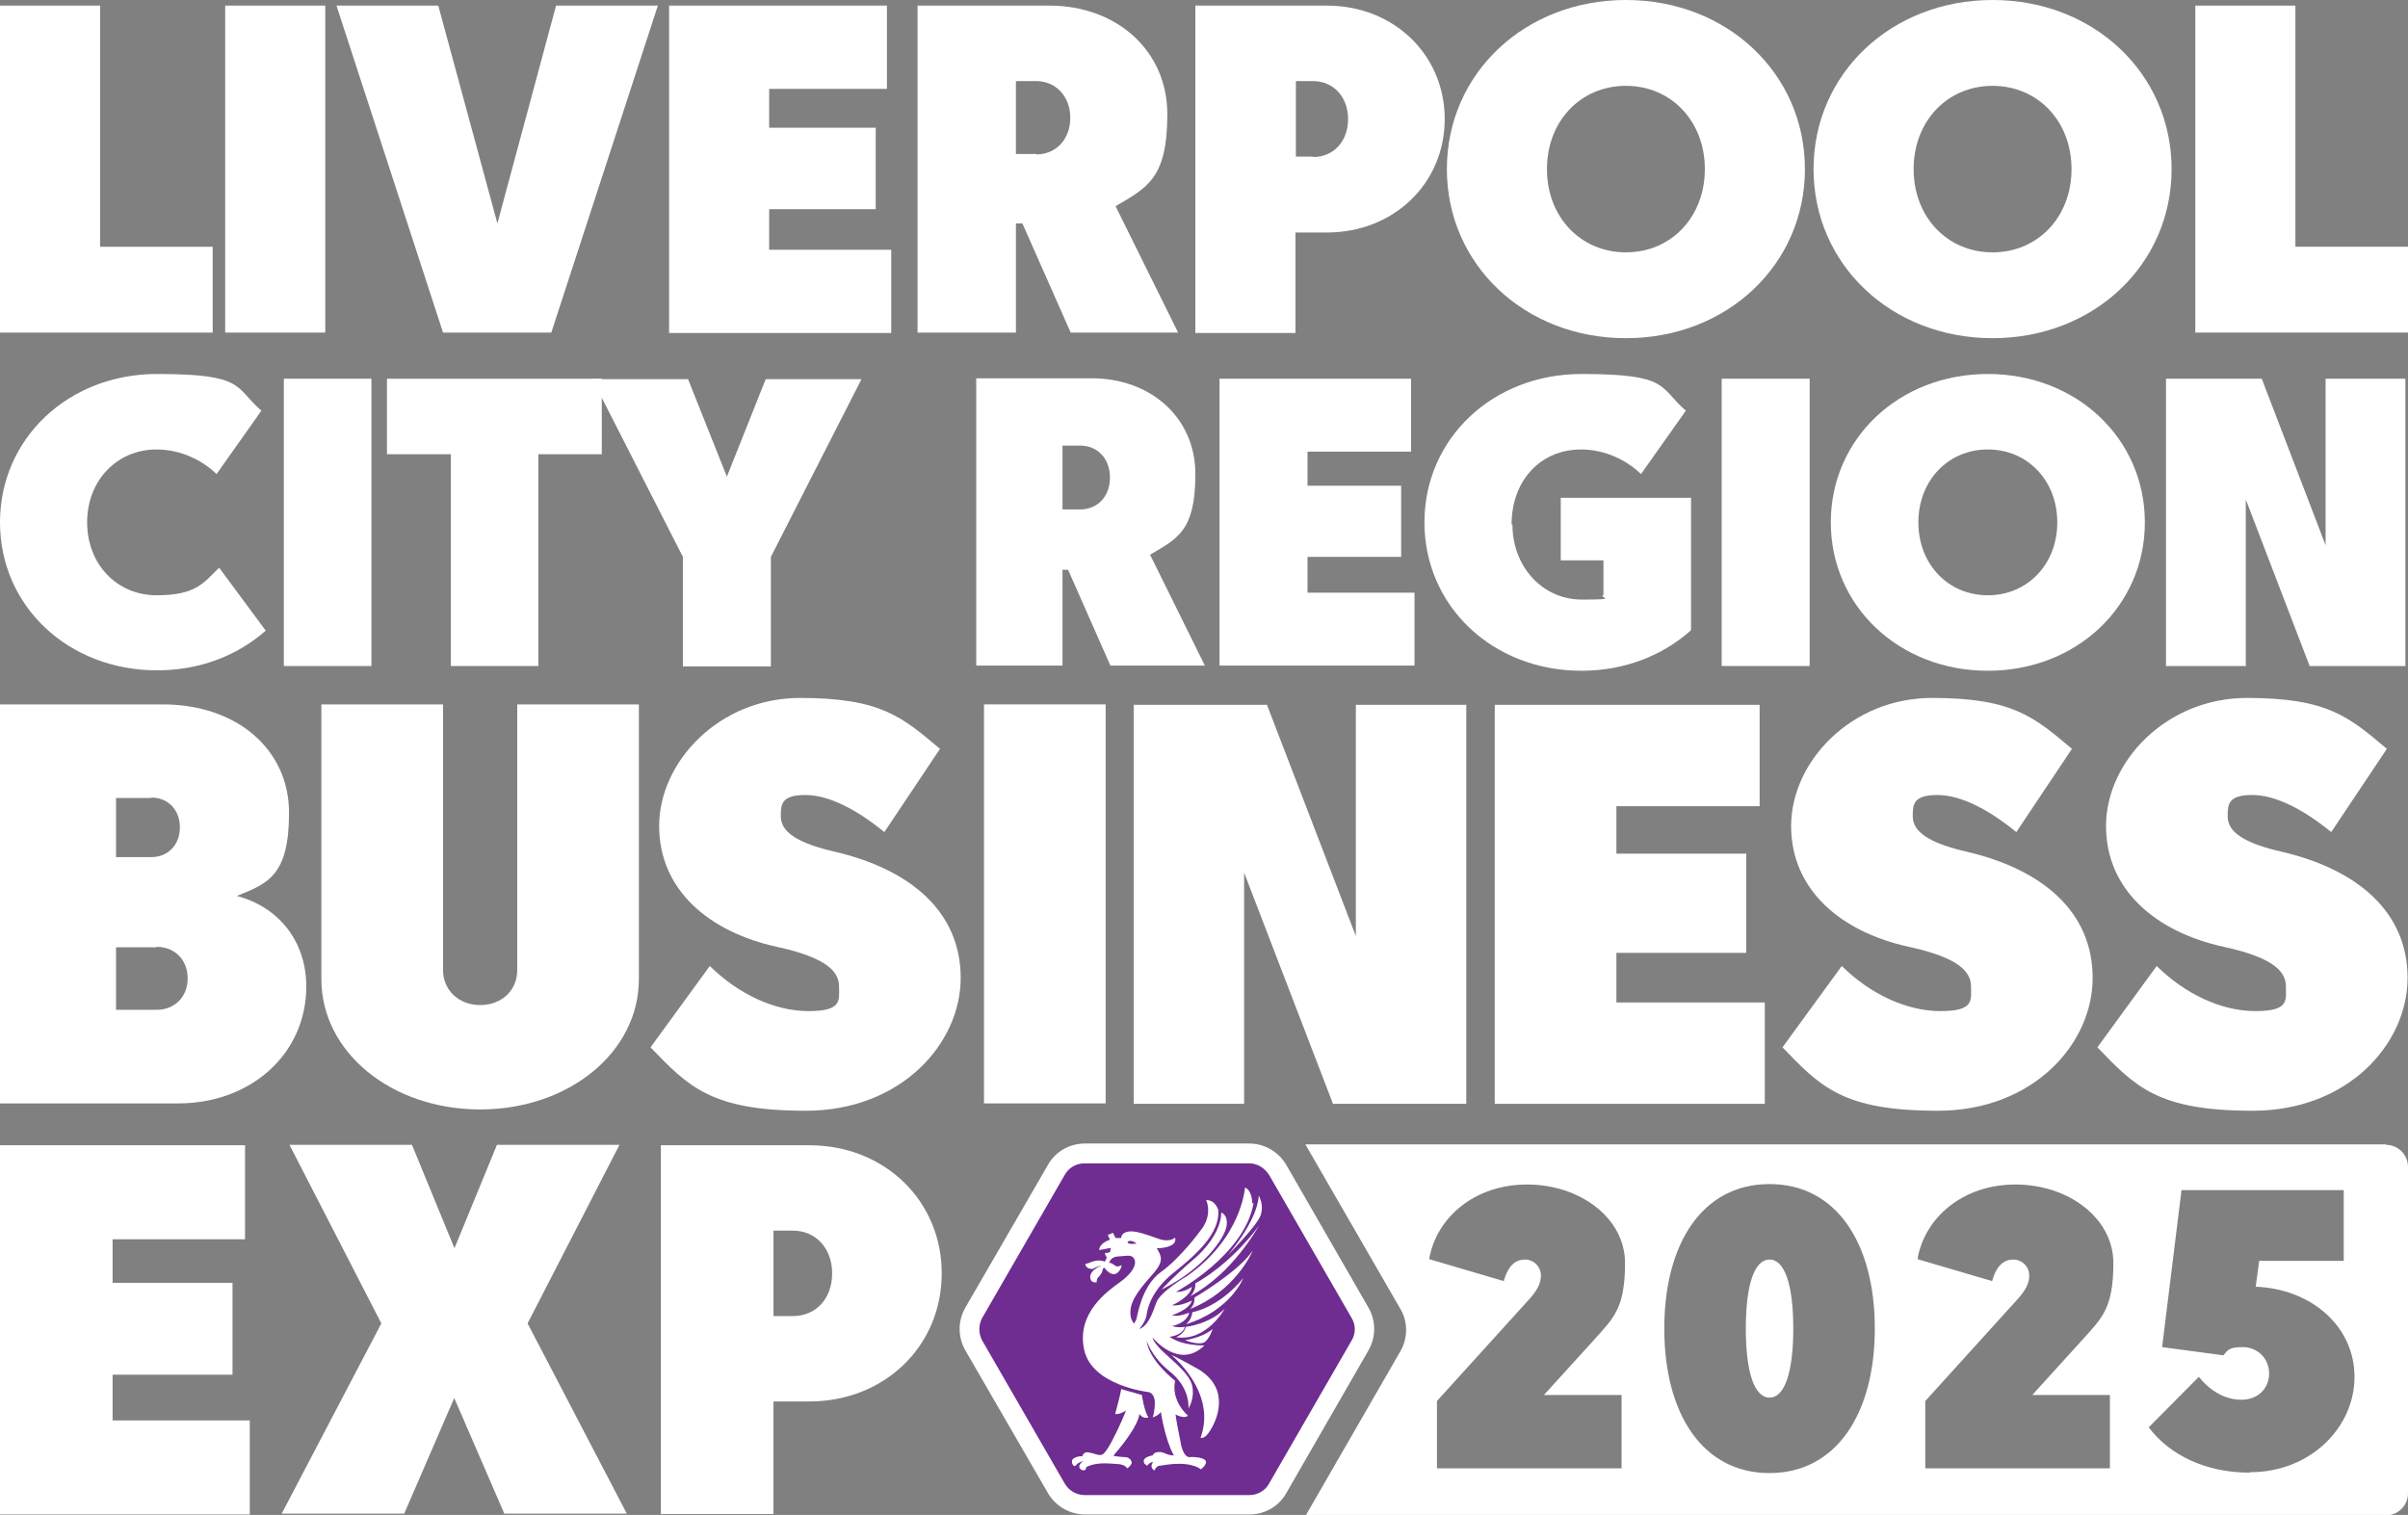
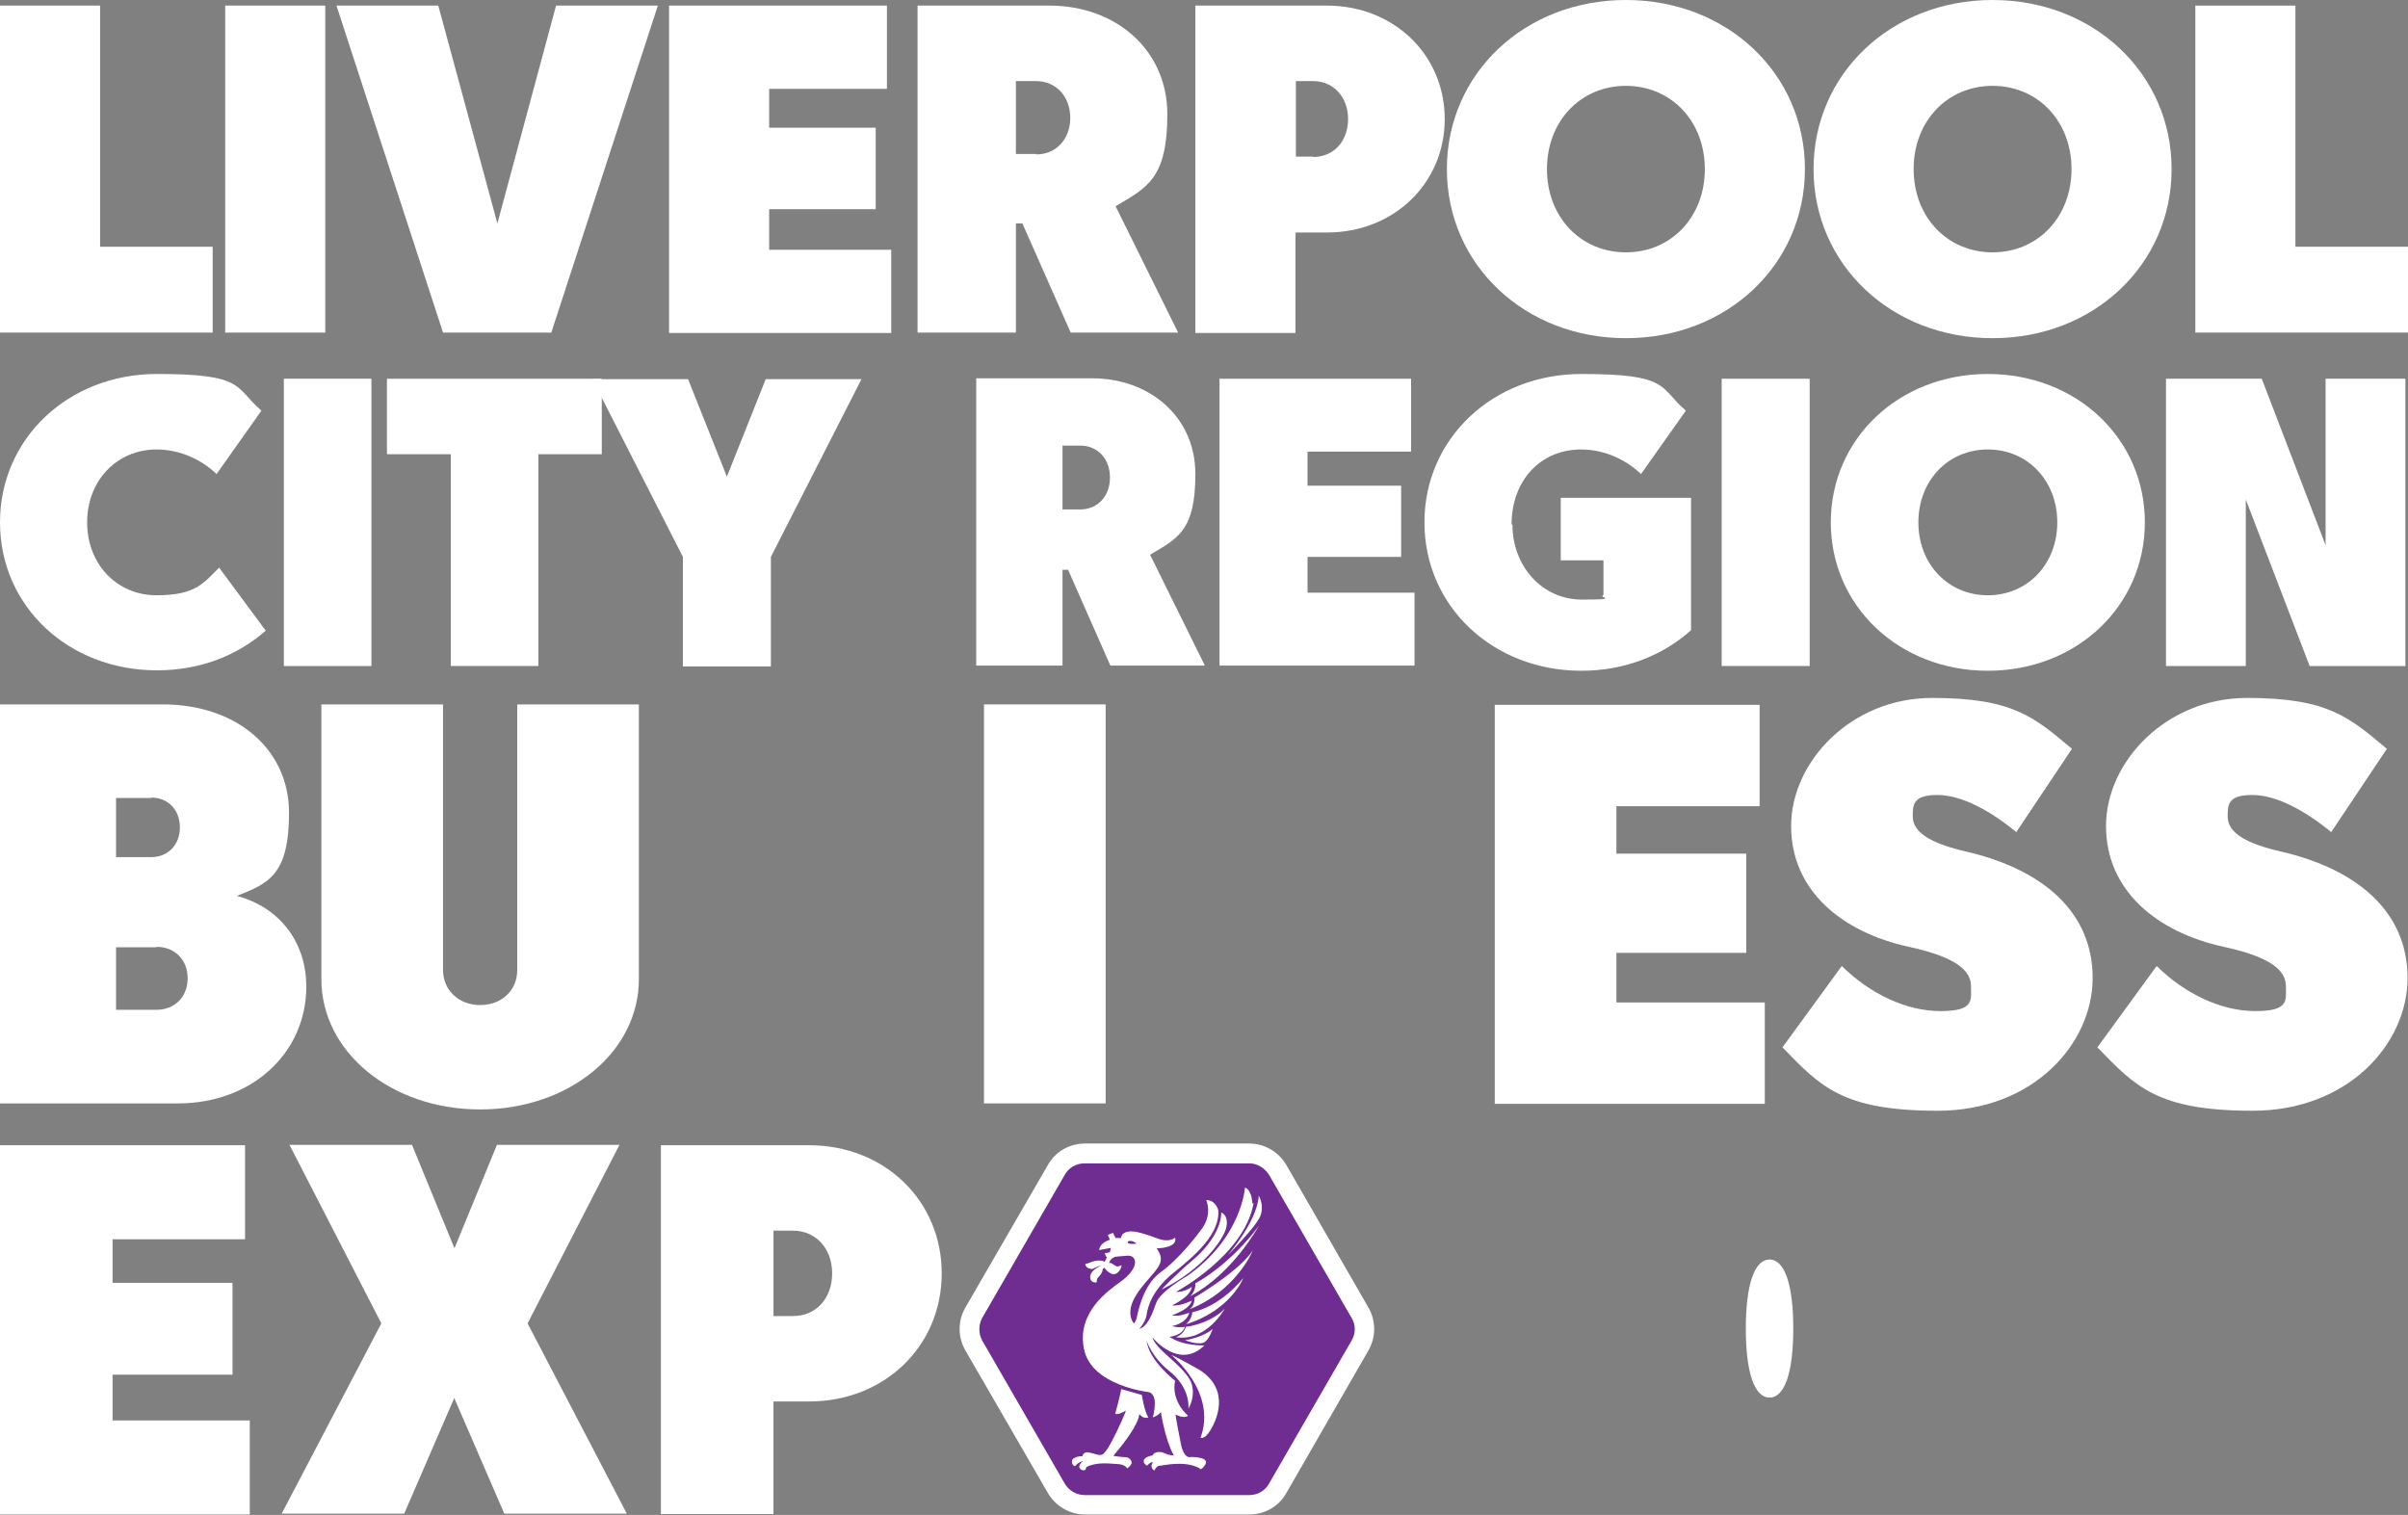
<svg xmlns="http://www.w3.org/2000/svg" id="Layer_2" data-name="Layer 2" version="1.1" viewBox="0 0 558.2 351.2">
  <rect x="0" y="0" width="558.2" height="351.2" fill="#808080" stroke="none" />
  <defs>
    <style>
      .cls-1 {
        fill: #6f2c91;
      }

      .cls-1, .cls-2 {
        stroke-width: 0px;
      }

      .cls-2 {
        fill: #fff;
      }
    </style>
  </defs>
  <g id="Layer_1-2" data-name="Layer 1-2">
    <path class="cls-2" d="M410.2,292c-3.5,0-5.5,5.8-5.5,16s2,16,5.5,16,5.5-5.8,5.5-16-2-16-5.5-16Z" />
    <g id="Logo">
      <path class="cls-2" d="M289.6,265.1h-38.1c-3.6,0-6.9,1.9-8.6,5l-19.1,33c-1.8,3.1-1.8,6.9,0,10l19.1,33c1.8,3.1,5.1,5,8.6,5h38.1c3.6,0,6.9-1.9,8.6-5l19-33c1.8-3.1,1.8-6.9,0-10l-19-33c-1.8-3.1-5.1-5-8.6-5Z" />
      <path class="cls-1" d="M289.6,269.7h-38.2c-1.9,0-3.7,1-4.6,2.7l-19.1,33.1c-.9,1.6-.9,3.7,0,5.3l19.1,33.1c.9,1.6,2.7,2.7,4.6,2.7h38.2c1.9,0,3.7-1,4.6-2.7l19.1-33.1c1-1.6,1-3.7,0-5.3l-19.1-33.1c-1-1.6-2.7-2.7-4.6-2.7Z" />
      <g>
        <path class="cls-2" d="M258.6,289.1l-.2.9s1-.2,1.4-.5v-.3l-1.2-.2h0Z" />
        <path class="cls-2" d="M269.4,298.8s2.9-3.1,7-6.6c4.1-3.4,6.7-7.7,6.7-11.1,0,0,1.7.5,1.2,3.3-.5,2.7-5.3,9.7-14.9,14.5" />
        <path class="cls-2" d="M272.6,310s1.8-.6,2.3-2.4c0,0,5.5-.6,9-4.2,0,0-4.2,7.7-11.3,6.6" />
        <path class="cls-2" d="M274.9,307s1.3-.9,1.5-2.8c0,0,6-.9,11.8-7.9,0,0-2.9,7.5-13.3,10.7" />
        <path class="cls-2" d="M275.8,303.5s1.2-.8,1.1-2.7c0,0,10.3-6,13.5-10.9-.2.6-4.2,9.5-14.6,13.6" />
        <path class="cls-2" d="M275.9,300.5s1.3-1.1,1.2-3c0,0,7.7-3.9,14.8-13.4-.4.5-6.1,11.1-16,16.4" />
        <path class="cls-2" d="M284.5,291.1s6.9-7.8,7.3-13.9c0,0,1.3,2.1.4,4.6s-7.8,9.4-7.8,9.4" />
        <path class="cls-2" d="M290.3,279s0-3-1.7-3.7c0,0-.7,11.6-13.4,20.5,0,0-6.3,3.6-7.2,6.3-.9,2.6-2,5.4-3.9,6,0,0,1.5-1.7,1.7-3.3.2-1.5,1.1-5.6,6.2-9.7,5-4,10.9-9.1,10.4-14.6,0,0-.6-2.3-2.8-2.3,0,0,1.7,3.5-1.4,7.2,0,0-4.5,6.2-9.1,9.5s-5.5,10.6-5.7,11-.4.8-.5.9-2.2-2.4.5-6.6c2.6-4.2,6.4-6.4,5.6-9.1,0,0-.4-1.2-.9-1.7,0,0,5,0,4.3-2.5,0,0-1.2,1.3-4.1.2-3-1.1-4.5-1.5-5.5-1.6s-2.8,0-2.9,1.5h-1.3l-.6-1.2-1.2.5.5,1.1s-2.4.7-2.5,2.4l2.7-.5-.2,1s-.7.2-1.2.2c0,0,.2.8.5,1l-.5,1s-1.4-.8-3.7.3c0,0-.6.2-.8.2,0,0-.1,1.1,1.6,1.2,0,0,1.6-.8,2.1-.8,0,0-3.4,1.3-2.4,3.4,0,0,.3.6,1.3.5,0,0,0-.8.3-1.1s1.1-1.1,1.1-1.9c0,0,.1-.3.4-.4,0,0,1.7,2.4,3.1,1.1,0,0,.8-.6.9-1.7,0,0-.6.3-1,.3s-1.1-.7-1.5-.8h-.4s.3-1.4,1.9-1.5,2-.2,2.4-.2,1.5,0,1.7,1.3-1.1,3.2-3.7,5c-2.6,1.9-9.9,7-8.1,15.4,1.7,8.4,14.8,9.9,14.8,9.9,0,0,1.5,0,1.6,2.4,0,2.3-.5,3.5-.5,3.5,0,0,1.5-.5,1.9-1.3,0,0,.9,6.3,3,10.1,0,0-.8.1-2.1-.5-1.3-.6-2.6-.2-2.8.5,0,0-2.8.4-1.9,1.9,0,0,.4.4.6.5,0,0,.8-1,1.4-.8,0,0-1,1.1.3,1.9,0,0,.5-1.1,1.2-1.1s5.6-1.3,9.1.5l.4.3c0,.2,1.6-1.1,1.2-1.9-.3-.8-2.7-1-3.7-.9s-1.7-1.4-2-2.8-1.3-6.6-1.3-7.1c0,0,1.9,1.1,2.9.3,0,0-4-3.3-3-8.1,0,0-6.1-4.7-6.6-9.3,0,0,1.1,3.7,5.2,7,4.2,3.3,4.6,7.1,4.5,8.7,0,0,1.6-2.4.8-5.5s-6.5-7.1-7.8-8.8c-1.4-1.6-1.3-2.1-1.3-2.1,0,0,6.1,7.6,12,1.8,0,0-5,.2-8.1-2,0,0,2.9-.2,3.6-2.3,0,0-1.7.3-3-.2,0,0,3.3-.5,4-3.1,0,0-2.5,1.1-4,.6,0,0,4.1-1.3,4.6-3.4,0,0-2.7,1.4-4.6,1.1,0,0,4.3-1.9,4.6-4.3,0,0-1.6,1.3-3.7,1.2,0,0,15.9-8.5,18-20.6M261.4,287.9c.7-.7,2.1.4,2.1.4-2.4.3-2.1-.4-2.1-.4" />
        <path class="cls-2" d="M274.7,310.7s4.1-.6,6.4-2.6c0,0-.7,2.2-1.8,3-1.1.8-3.9-.1-4.6-.4" />
        <path class="cls-2" d="M259.8,322l4.9,1.4s.5,3.6,1.5,5.2c0,0-1.1.5-2.1-.8,0,0,.2,2.4-5.7,9.3l-.3.4s1.6.3,2.7.3,1.7,1,1.5,1.5-.9,1.1-1,1.1-.3-.9-2.3-1-4.5-.5-7,.6c0,0-.4.3-.3.7,0,0-.8.5-1.4-.3-.5-.8.8-1.7.8-1.7,0,0-1.2.3-1.7,1s-1.5-1-.5-1.6c.9-.6,2-.5,2-.5,0,0,.2-1.1,1.4-.9s2.3.7,2.8.6c.5,0,1.1-.3,2.7-3.3s3.2-6.8,3.2-7c0,0-1.5,1-2.5.8,0,0,1.3-4.7,1.4-5.8" />
        <path class="cls-2" d="M271.5,314.1s10.7,8.6,6.8,19.2c0,0,.9.5,2.2-1.6,1.4-2.2,4.9-9.4-2.4-14.1,0,0-4.7-2.7-6.6-3.5" />
      </g>
    </g>
    <g id="Exp">
      <path class="cls-2" d="M0,265.5h56.8v21.8h-30.7v10.1h27.8v21.3h-27.8v10.6h31.8v21.8H0v-85.6h0Z" />
      <path class="cls-2" d="M105.3,289.5l9.9-24.1h28.4l-21.3,41.4,23,44.1h-28.4l-11.6-26.8-11.6,26.8h-28.4l23.1-44.1-21.3-41.4h28.4l9.9,24.1h-.1Z" />
      <path class="cls-2" d="M179.3,324.9v26.1h-26.1v-85.5h34.4c17.4,0,30.7,12.8,30.7,29.7s-13.3,29.7-30.7,29.7h-8.3ZM183.8,305.1c5.4,0,9.1-4.1,9.1-9.9s-3.8-9.9-9.1-9.9h-4.5v19.8h4.5Z" />
    </g>
    <g id="Business">
      <path class="cls-2" d="M0,255.8v-92.5h37.7c17.4,0,29.3,10.6,29.3,25.1s-4.8,16.4-12.1,19.3c9.8,2.6,16.1,10.6,16.1,21,0,15.5-12.7,27.1-29.7,27.1H0ZM35.1,185h-8.2v13.7h8.2c3.8,0,6.6-2.8,6.6-6.9s-2.8-6.9-6.6-6.9h0ZM36.3,219.6h-9.4v14.5h9.4c4.2,0,7.2-3,7.2-7.3s-3-7.3-7.2-7.3h0Z" />
      <path class="cls-2" d="M102.7,224.9c0,4.6,3.6,8.1,8.6,8.1s8.6-3.4,8.6-8.1v-61.6h28.2v63.7c0,16.9-16.2,30.2-36.8,30.2s-36.8-13.3-36.8-30.2v-63.7h28.2v61.6h0Z" />
-       <path class="cls-2" d="M164.6,224c6.5,6.4,14.9,10.4,22.8,10.4s7.1-2.5,7.1-5.7-2.4-6.6-14.4-9.2c-15.6-3.4-27.3-13.1-27.3-28s13.9-29.7,32.7-29.7,23.7,4.5,32.4,11.8l-12.9,19.3c-6.1-5-12.7-8.6-18.3-8.6s-5.7,2.2-5.7,4.9,1.9,5.8,12.3,8.2c17.8,4.1,29.4,14,29.4,29.3s-13.9,30.8-35.9,30.8-27.2-5.6-36-14.7l13.7-18.8h0Z" />
      <path class="cls-2" d="M256.3,255.8h-28.2v-92.5h28.2v92.5h0Z" />
-       <path class="cls-2" d="M262.8,163.4h30.9l20.6,53.6v-53.6h25.6v92.5h-30.9l-20.6-53.6v53.6h-25.6v-92.5h0Z" />
      <path class="cls-2" d="M346.4,163.4h61.5v23.5h-33.2v11h30.1v23h-30.1v11.5h34.4v23.5h-62.6v-92.5h0Z" />
      <path class="cls-2" d="M427,224c6.5,6.4,14.9,10.4,22.8,10.4s7.1-2.5,7.1-5.7-2.4-6.6-14.4-9.2c-15.6-3.4-27.3-13.1-27.3-28s13.9-29.7,32.7-29.7,23.7,4.5,32.4,11.8l-12.9,19.3c-6.1-5-12.7-8.6-18.3-8.6s-5.7,2.2-5.7,4.9,1.9,5.8,12.3,8.2c17.8,4.1,29.4,14,29.4,29.3s-13.8,30.8-35.9,30.8-27.2-5.6-36-14.7l13.7-18.8h0Z" />
      <path class="cls-2" d="M500,224c6.5,6.4,14.9,10.4,22.8,10.4s7.1-2.5,7.1-5.7-2.4-6.6-14.4-9.2c-15.6-3.4-27.3-13.1-27.3-28s13.9-29.7,32.7-29.7,23.7,4.5,32.4,11.8l-12.9,19.3c-6.1-5-12.7-8.6-18.3-8.6s-5.7,2.2-5.7,4.9,1.8,5.8,12.3,8.2c17.8,4.1,29.4,14,29.4,29.3s-13.8,30.8-35.9,30.8-27.2-5.6-36-14.7l13.7-18.8h.1Z" />
    </g>
    <g id="City_Region" data-name="City Region">
      <path class="cls-2" d="M0,121.1c0-19.4,15.8-34.4,36.4-34.4s17.9,3.1,24.2,8.5l-10.4,14.7c-3.3-3.2-8.3-5.7-13.9-5.7-9.2,0-16.1,7.2-16.1,16.9s6.9,16.9,16.1,16.9,10.9-2.9,14.5-6.4l10.8,14.6c-6.7,5.9-15.4,9.2-25.2,9.2-20.6,0-36.4-14.9-36.4-34.3Z" />
      <path class="cls-2" d="M86.1,154.4h-20.3v-66.6h20.3s0,66.6,0,66.6Z" />
      <path class="cls-2" d="M104.4,105.3h-14.7v-17.5h49.8v17.5h-14.7v49.1h-20.3v-49.1h0Z" />
      <path class="cls-2" d="M168.5,110.5l9-22.6h22.2l-21,41.2v25.4h-20.4v-25.4l-21-41.2h22.2l9,22.6h0Z" />
      <path class="cls-2" d="M246.3,132.1v22.2h-20v-66.6h26.8c13.5,0,24,9,24,22.2s-4.1,14.9-10.5,18.7l12.7,25.7h-21.9l-9.8-22.2h-1.3ZM250.4,118.1c4,0,6.9-3,6.9-7.4s-2.9-7.4-6.9-7.4h-4.1v14.8h4.1Z" />
      <path class="cls-2" d="M282.8,87.8h44.3v16.9h-24v7.9h21.7v16.5h-21.7v8.3h24.8v16.9h-45.2v-66.6h.1Z" />
      <path class="cls-2" d="M350.6,121.6c0,9.7,6.9,17.4,16.1,17.4s3.6-.4,5-1.1v-8h-9.9v-14.5h30.2v30.7c-6.7,6-15.6,9.4-25.4,9.4-20.6,0-36.4-15-36.4-34.4s15.8-34.4,36.4-34.4,17.9,3.1,24.2,8.5l-10.4,14.7c-3.3-3.2-8.3-5.7-13.9-5.7-9.4,0-16.1,7.2-16.1,17.4h.2,0Z" />
      <path class="cls-2" d="M419.5,154.4h-20.4v-66.6h20.4v66.6Z" />
      <path class="cls-2" d="M460.8,86.7c20.6,0,36.4,15,36.4,34.4s-15.8,34.4-36.4,34.4-36.4-15-36.4-34.4,15.8-34.4,36.4-34.4ZM460.8,138c9.2,0,16.1-7.2,16.1-16.9s-6.9-16.9-16.1-16.9-16.1,7.2-16.1,16.9,6.9,16.9,16.1,16.9Z" />
      <path class="cls-2" d="M502,87.8h22.3l14.8,38.6v-38.6h18.5v66.6h-22.2l-14.8-38.6v38.6h-18.5v-66.6h0Z" />
    </g>
    <g id="Liverpool">
      <path class="cls-2" d="M0,1.3h23.2v55.9h26.1v19.9H0V1.3Z" />
      <path class="cls-2" d="M75.4,77.1h-23.2V1.3h23.2s0,75.8,0,75.8Z" />
      <path class="cls-2" d="M102.7,77.1L78,1.3h23.6l13.7,50.5L128.9,1.3h23.6l-24.7,75.8s-25.1,0-25.1,0Z" />
      <path class="cls-2" d="M155.1,1.3h50.5v19.3h-27.3v9h24.7v18.9h-24.7v9.4h28.3v19.3h-51.5V1.3h0Z" />
      <path class="cls-2" d="M235.5,51.8v25.3h-22.8V1.3h30.6c15.4,0,27.3,10.3,27.3,25.2s-4.7,17-12,21.3l14.5,29.3h-24.9l-11.2-25.3h-1.5ZM240.2,35.8c4.6,0,7.9-3.5,7.9-8.5s-3.4-8.5-7.9-8.5h-4.7v16.9h4.7Z" />
      <path class="cls-2" d="M300.3,54v23.2h-23.2V1.3h30.5c15.5,0,27.3,11.4,27.3,26.3s-11.8,26.3-27.3,26.3h-7.4.1ZM304.4,36.4c4.8,0,8.1-3.7,8.1-8.8s-3.4-8.8-8.1-8.8h-4v17.5h4Z" />
      <path class="cls-2" d="M376.9,0c23.5,0,41.5,17.1,41.5,39.2s-18,39.2-41.5,39.2-41.5-17.1-41.5-39.2S353.4,0,376.9,0ZM376.9,58.5c10.5,0,18.3-8.2,18.3-19.3s-7.8-19.3-18.3-19.3-18.3,8.2-18.3,19.3,7.8,19.3,18.3,19.3Z" />
      <path class="cls-2" d="M461.9,0c23.5,0,41.5,17.1,41.5,39.2s-18,39.2-41.5,39.2-41.5-17.1-41.5-39.2S438.4,0,461.9,0ZM461.9,58.5c10.5,0,18.3-8.2,18.3-19.3s-7.8-19.3-18.3-19.3-18.3,8.2-18.3,19.3,7.8,19.3,18.3,19.3Z" />
      <path class="cls-2" d="M508.9,1.3h23.2v55.9h26.1v19.9h-49.3V1.3h0Z" />
    </g>
  </g>
-   <path class="cls-2" d="M553.1,265.3h-250.5l22,38.1c1.8,3,1.8,6.8,0,9.9l-21.9,38h250.4c2.8,0,5.1-2.3,5.1-5.1v-75.7c0-2.8-2.3-5.1-5.1-5.1h0ZM375.9,323.4h0v17h-42.8v-15.6l21.3-23.5c1.8-2,2.8-3.6,2.8-5.6s-1.6-3.7-3.7-3.7-3.9,1.3-4.9,5l-17.3-5.1c1.6-9.5,10.4-17.3,22.7-17.3s22.7,7.8,22.7,18.2-2.6,12.7-6.9,17.5l-11.9,13.1h18.2-.2ZM410.2,341.5c-15.5,0-24.4-13.7-24.4-33.5s8.9-33.5,24.4-33.5,24.4,13.7,24.4,33.5-9,33.5-24.4,33.5ZM489.1,323.4h0v17h-42.8v-15.6l21.3-23.5c1.8-2,2.8-3.6,2.8-5.6s-1.6-3.7-3.7-3.7-3.9,1.3-4.9,5l-17.3-5.1c1.6-9.5,10.4-17.3,22.7-17.3s22.7,7.8,22.7,18.2-2.6,12.7-6.9,17.5l-11.9,13.1h18.2-.2ZM521.5,341.4c-10.1,0-18.5-4-23.4-10.5l11.6-11.7c2.7,3.3,6.1,5.3,9.9,5.3s6.4-2.6,6.4-6.1-2.7-6.1-6.1-6.1-3.5.8-4.5,1.9l-14.2-1.9,4.5-36.4h37.6v16.4h-19.6l-.8,6c12.9.5,22.9,9.2,22.9,20.9s-10.2,22.1-24.2,22.1h-.1Z" />
</svg>